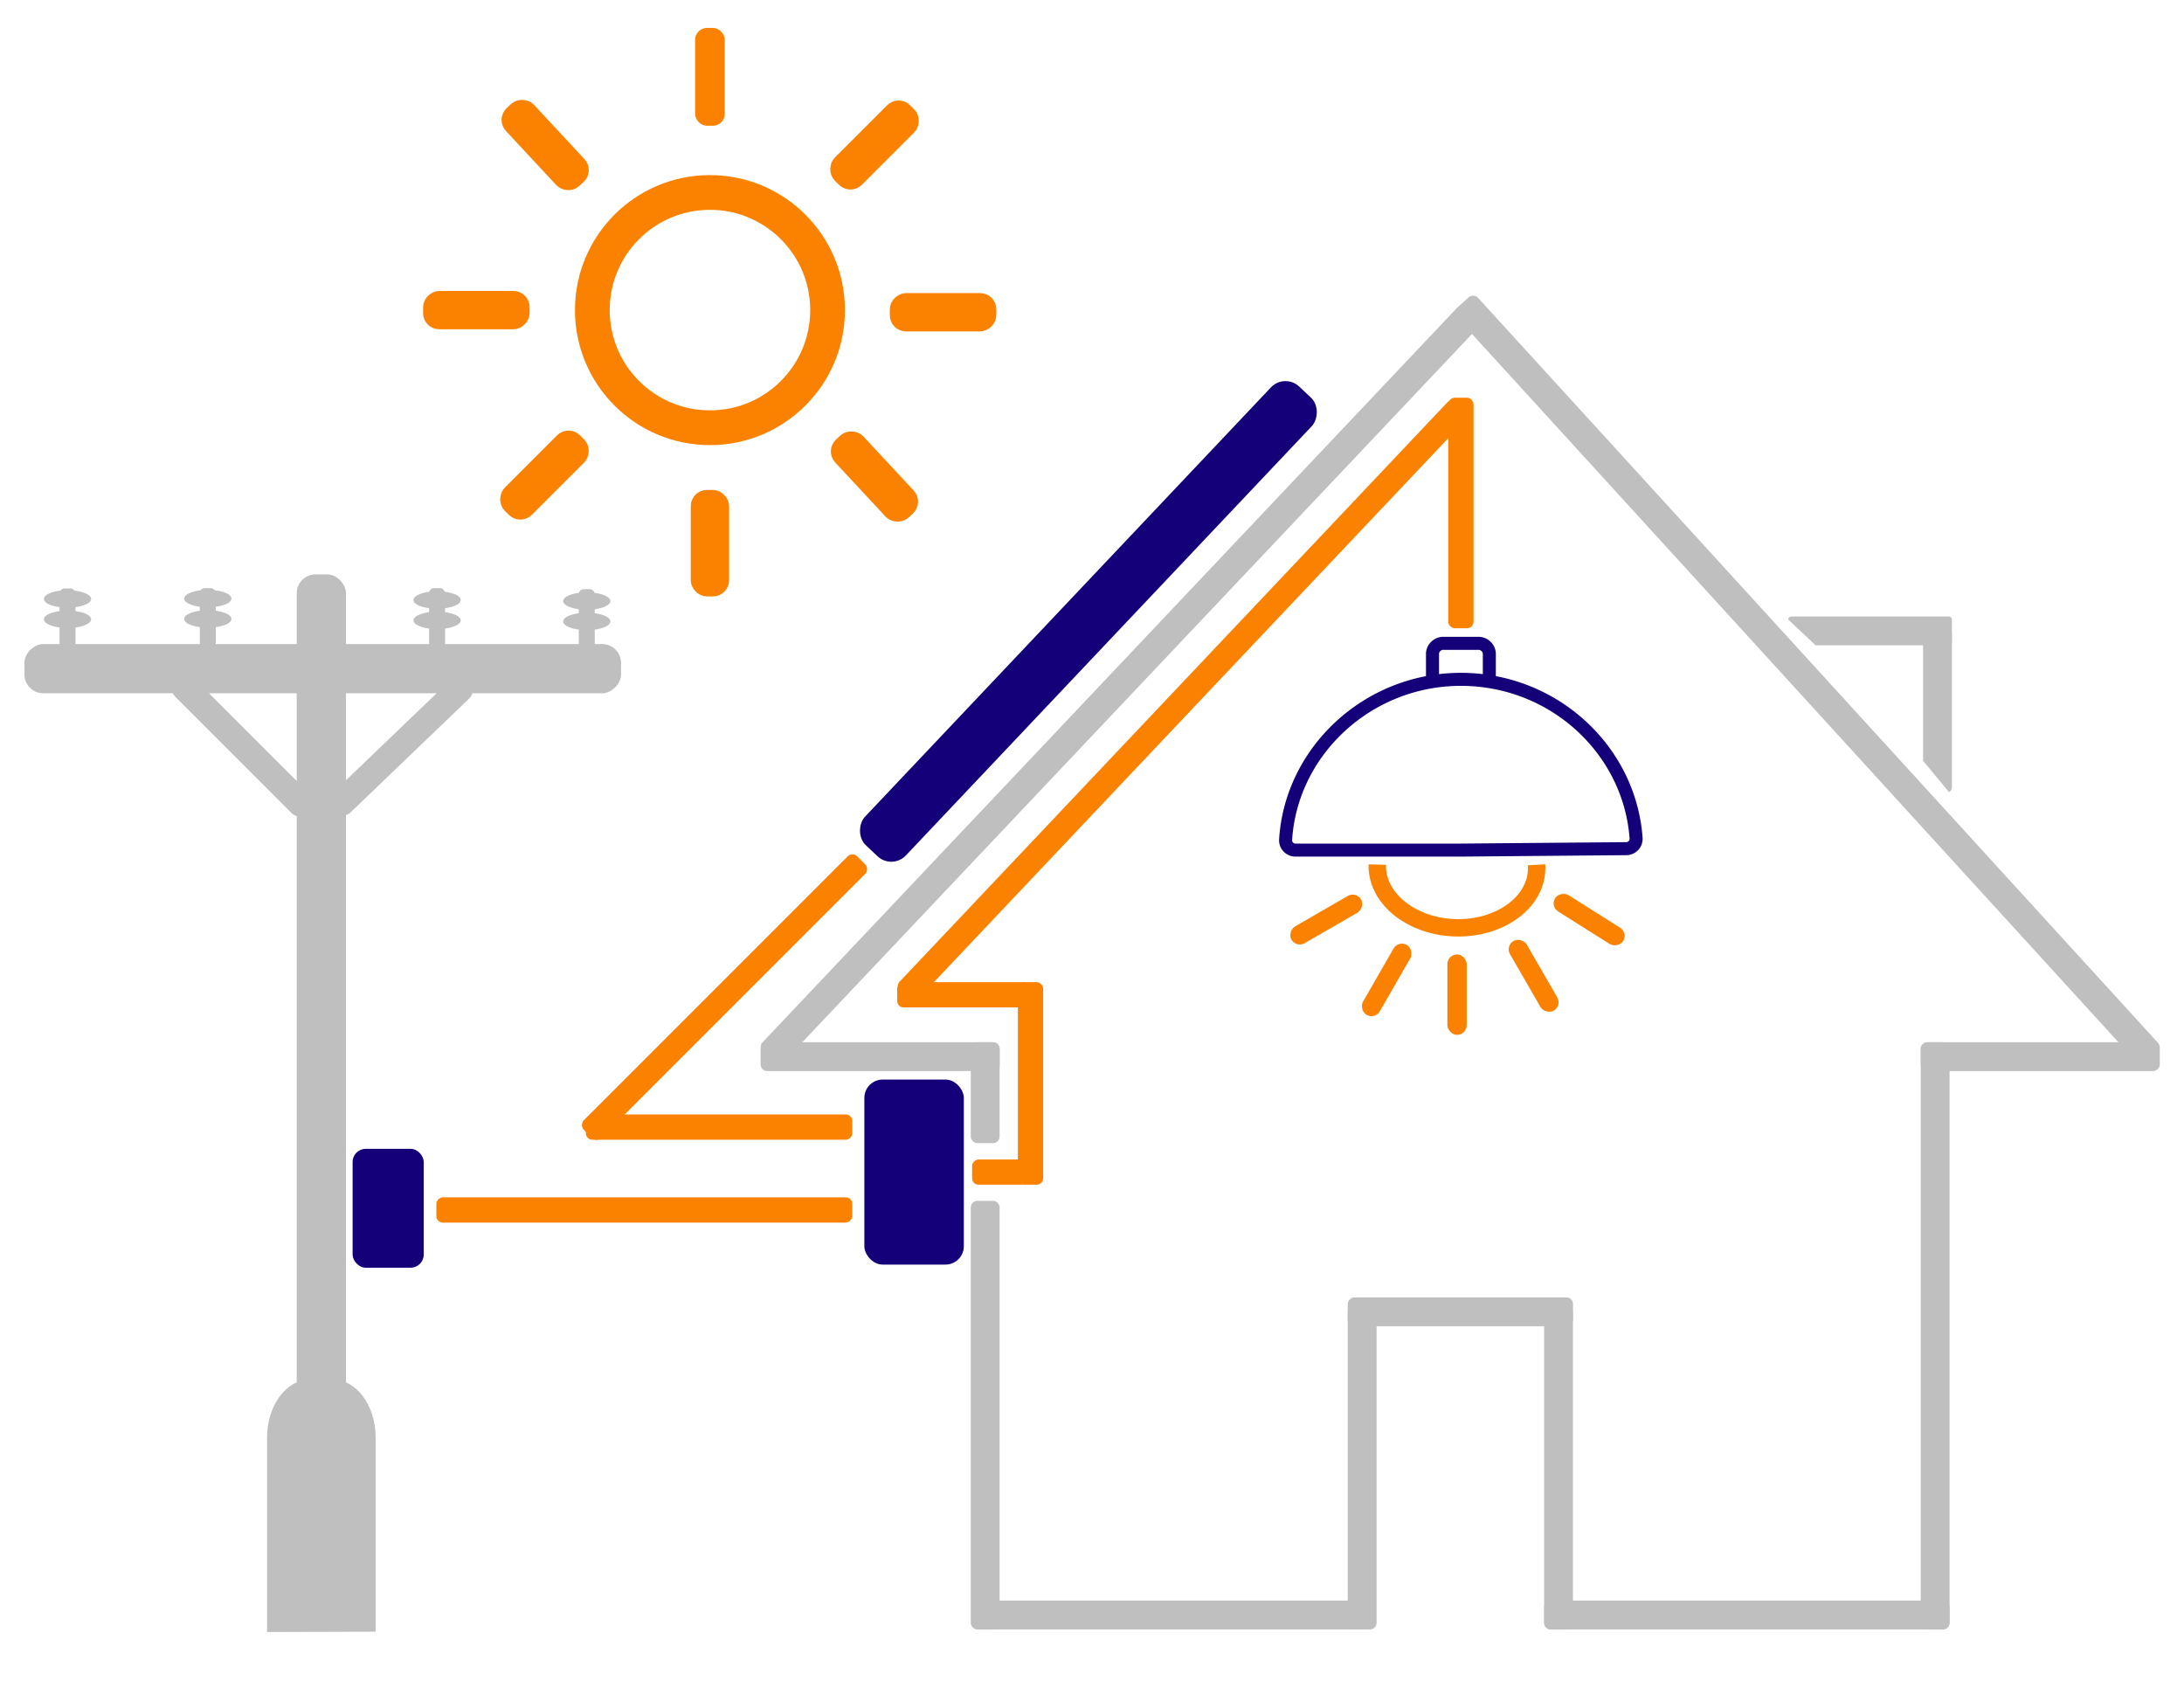
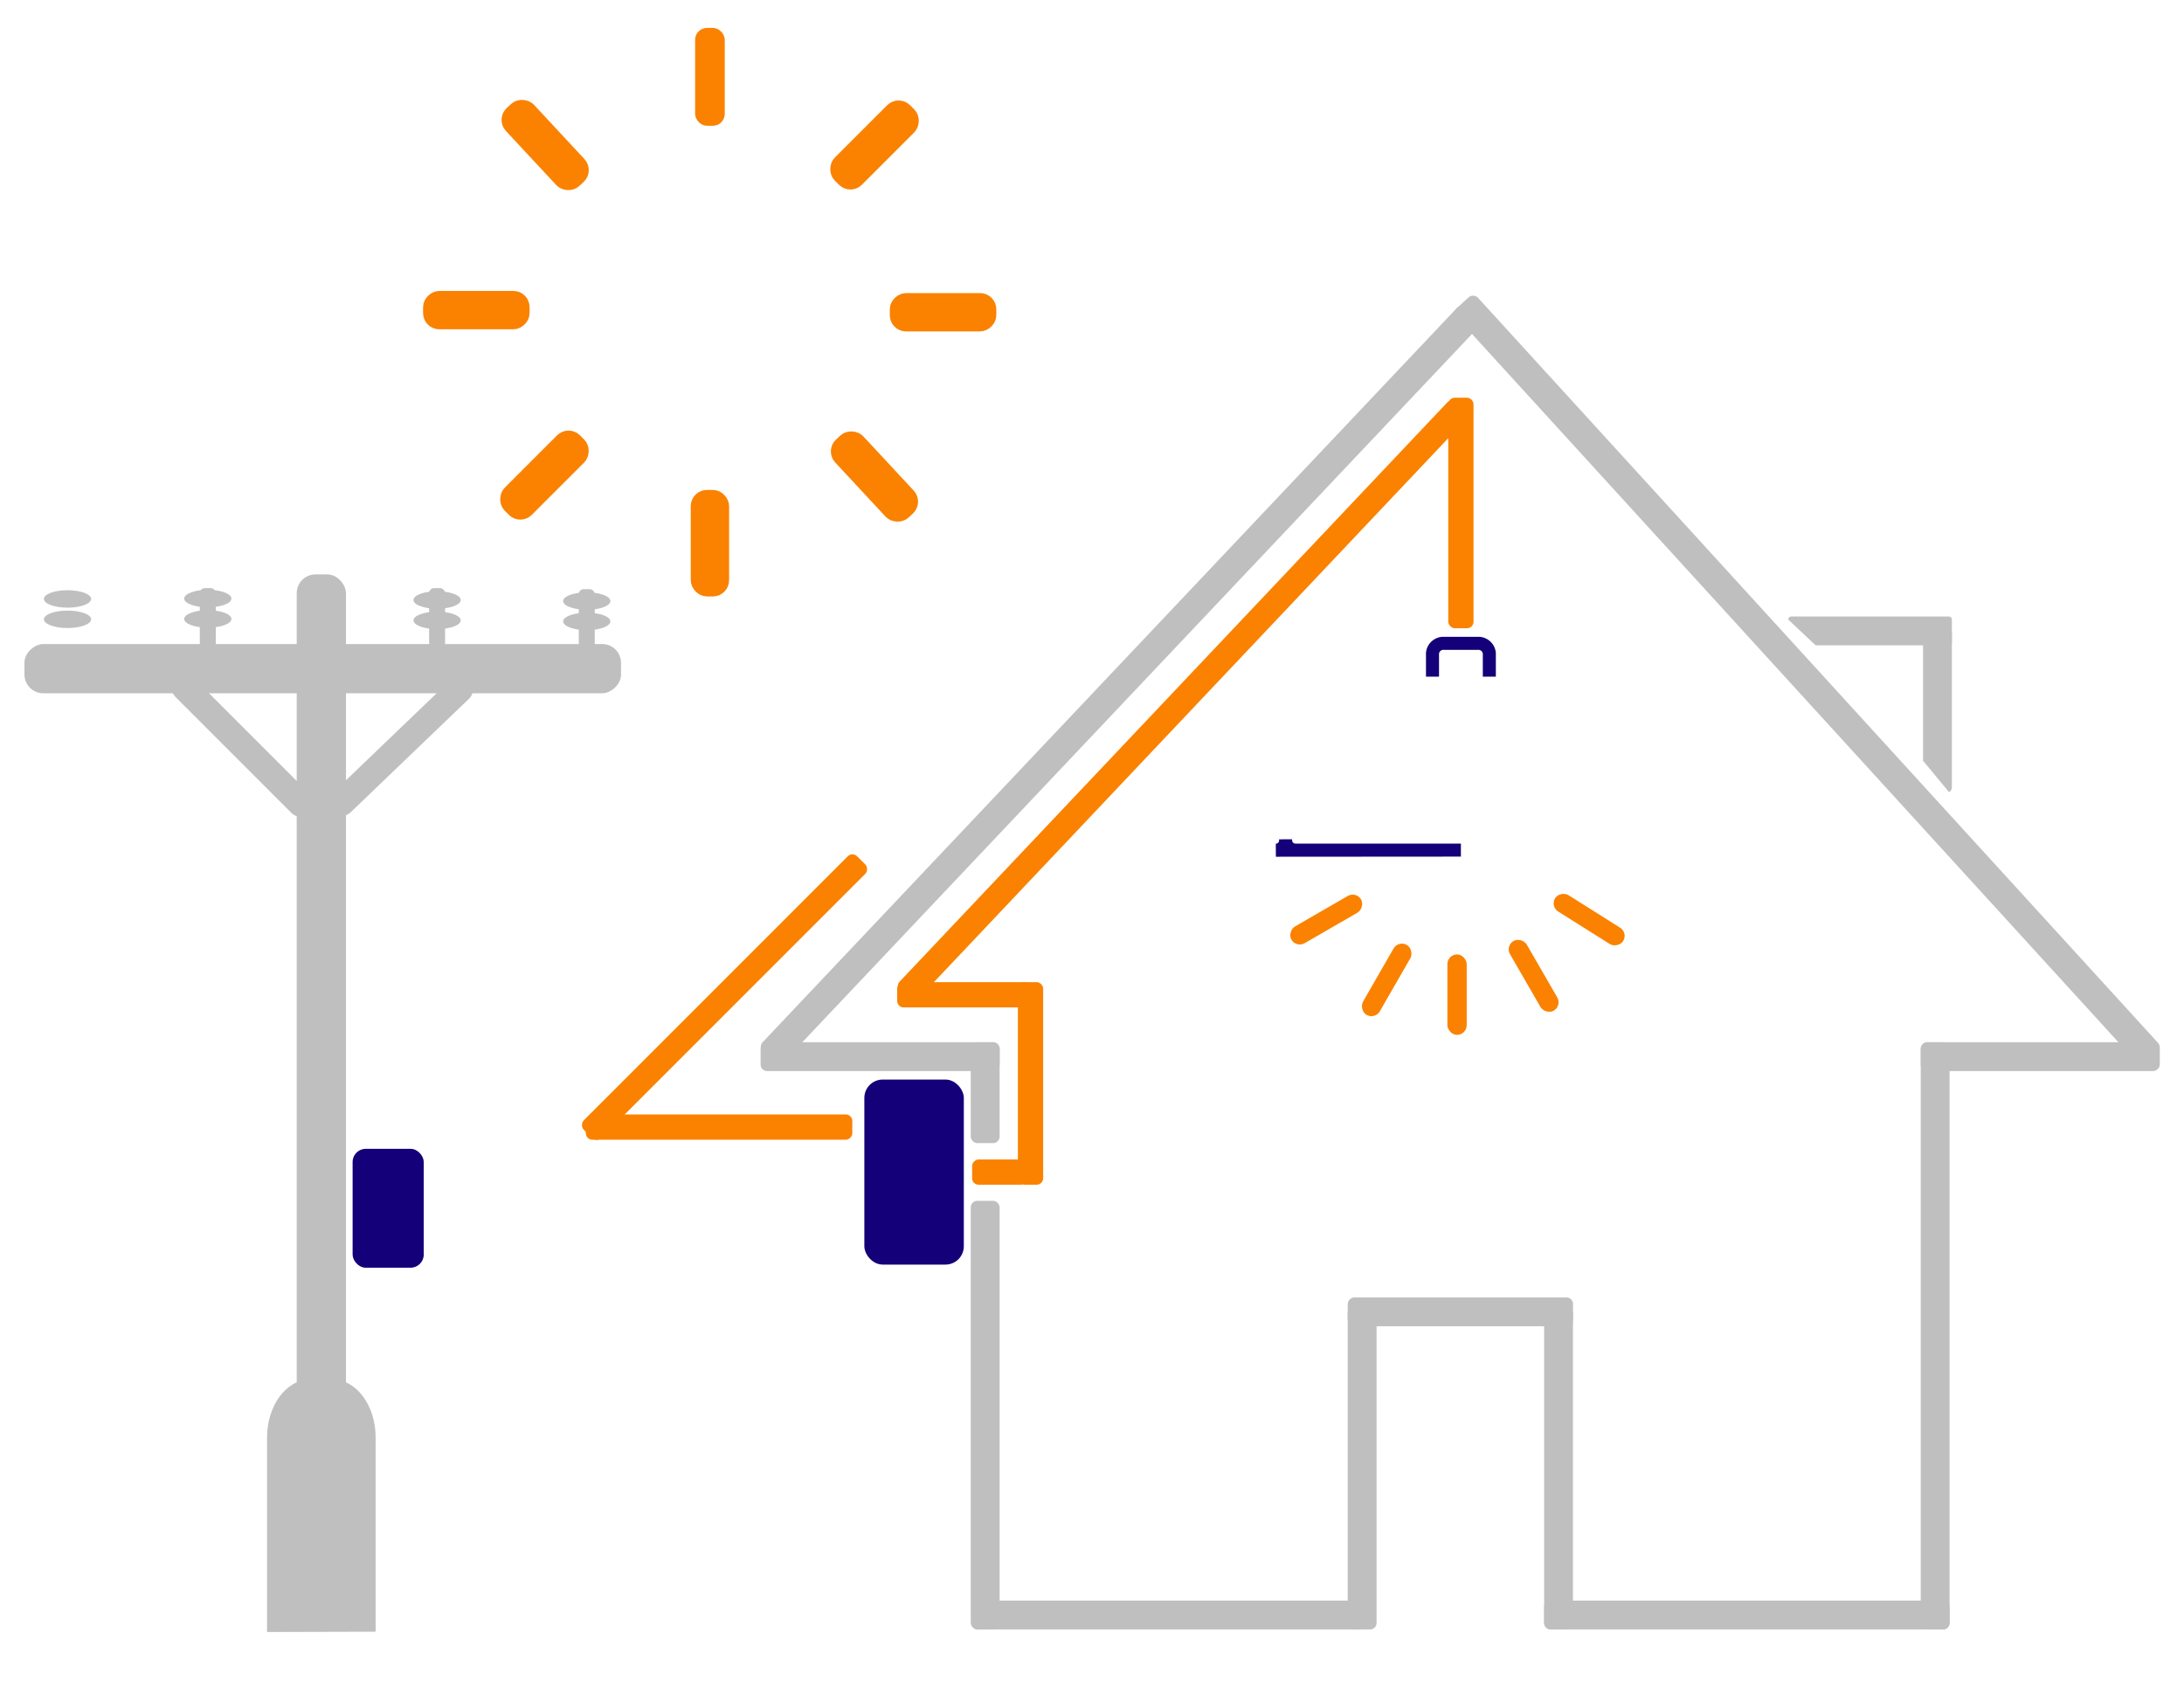
<svg xmlns="http://www.w3.org/2000/svg" xmlns:ns1="http://sodipodi.sourceforge.net/DTD/sodipodi-0.dtd" xmlns:ns2="http://www.inkscape.org/namespaces/inkscape" id="Capa_1" data-name="Capa 1" viewBox="0 0 503 392" version="1.1" ns1:docname="404" ns2:version="1.2.2 (732a01da63, 2022-12-09)" width="503" height="392">
  <defs id="defs115" />
  <ns1:namedview id="namedview113" pagecolor="#ffffff" bordercolor="#000000" borderopacity="0.25" ns2:showpageshadow="2" ns2:pageopacity="0.0" ns2:pagecheckerboard="0" ns2:deskcolor="#d1d1d1" showgrid="false" ns2:zoom="1.8375263" ns2:cx="268.56758" ns2:cy="190.47346" ns2:window-width="2560" ns2:window-height="1009" ns2:window-x="-8" ns2:window-y="-8" ns2:window-maximized="1" ns2:current-layer="Capa_1" />
-   <rect x="273.97" y="-140.918" width="12.97" height="145.32" rx="4.62" transform="rotate(43.4)" fill="#3668b1" id="rect2" style="fill:#140078;fill-opacity:1" />
  <rect x="277.493" y="-0.157" width="5.712" height="89.051" rx="1.528" transform="rotate(45)" fill="#f39204" id="rect4" style="fill:#fa8200;fill-opacity:1;stroke-width:1.025" />
  <rect x="-262.46" y="134.931" width="5.82" height="61.366" rx="1.49" transform="rotate(-90)" fill="#f39204" id="rect6" style="fill:#fa8200;fill-opacity:1;stroke-width:1.011" />
-   <rect x="-281.54" y="100.496" width="5.82" height="95.791" rx="1.49" transform="rotate(-90)" fill="#f39204" id="rect8" style="fill:#fa8200;fill-opacity:1;stroke-width:0.844" />
  <rect x="-240.25" y="-272.81" width="5.82" height="46.64" rx="1.49" transform="scale(-1)" fill="#f39204" id="rect10" style="fill:#fa8200;fill-opacity:1;stroke-width:1" />
  <rect x="-272.82" y="223.89" width="5.82" height="12.67" rx="1.49" transform="rotate(-90)" fill="#f39204" id="rect12" style="fill:#fa8200;fill-opacity:1" />
  <rect x="-231.99" y="206.63" width="5.82" height="30.71" rx="1.49" transform="rotate(-90)" fill="#f39204" id="rect14" style="fill:#fa8200;fill-opacity:1" />
  <rect x="305.859" y="-163.172" width="5.82" height="186.61" rx="1.49" transform="rotate(43.4)" fill="#f39204" id="rect16" style="fill:#fa8200;fill-opacity:1" />
  <rect x="-339.37" y="-144.67" width="5.82" height="53.08" rx="1.49" transform="scale(-1)" fill="#f39204" id="rect18" style="fill:#fa8200;fill-opacity:1" />
  <rect x="-221.98" y="-291.21" width="22.91" height="42.61" rx="4.22" transform="scale(-1)" fill="#3668b1" id="rect20" style="fill:#140078;fill-opacity:1" />
  <rect x="-97.59" y="-291.927" width="16.379" height="27.372" rx="3.017" transform="scale(-1)" fill="#3668b1" id="rect20-1" style="fill:#140078;fill-opacity:1;stroke-width:0.678" />
  <rect x="-230.22" y="-375.23" width="6.64" height="98.703" rx="1.49" transform="scale(-1)" fill="#1d1d1b" id="rect22" style="fill:#bfbfbf;fill-opacity:1;stroke-width:0.989" />
  <rect x="-317.04" y="-375.23" width="6.64" height="74.45" rx="1.49" transform="scale(-1)" fill="#1d1d1b" id="rect24" style="fill:#bfbfbf;fill-opacity:1" />
  <rect x="-362.27" y="-375.23" width="6.64" height="74.45" rx="1.49" transform="scale(-1)" fill="#1d1d1b" id="rect26" style="fill:#bfbfbf;fill-opacity:1" />
  <rect x="-230.22" y="-263.243" width="6.64" height="23.233" rx="1.49" transform="scale(-1)" fill="#1d1d1b" id="rect28" style="fill:#bfbfbf;fill-opacity:1;stroke-width:0.956" />
  <rect x="298.77" y="-362.28" width="6.64" height="51.88" rx="1.49" transform="rotate(90)" fill="#1d1d1b" id="rect30" style="fill:#bfbfbf;fill-opacity:1" />
  <rect x="368.59" y="-313.71" width="6.64" height="89.83" rx="1.49" transform="rotate(90)" fill="#1d1d1b" id="rect32" style="fill:#bfbfbf;fill-opacity:1" />
  <rect x="368.59" y="-449.01" width="6.64" height="93.37" rx="1.49" transform="rotate(90)" fill="#1d1d1b" id="rect34" style="fill:#bfbfbf;fill-opacity:1" />
  <rect x="-449.01" y="-375.23" width="6.64" height="135.22" rx="1.49" transform="scale(-1)" fill="#1d1d1b" id="rect36" style="fill:#bfbfbf;fill-opacity:1" />
  <rect x="240.01" y="-497.42" width="6.64" height="55.05" rx="1.49" transform="rotate(90)" fill="#1d1d1b" id="rect38" style="fill:#bfbfbf" />
  <rect x="240.01" y="-230.23" width="6.64" height="55.05" rx="1.49" transform="rotate(90)" fill="#1d1d1b" id="rect40" style="fill:#bfbfbf;fill-opacity:1" />
  <rect x="-299.165" y="-55.289" width="6.64" height="235.66" rx="1.49" transform="rotate(-136.6)" fill="#1d1d1b" id="rect42" style="fill:#bfbfbf;fill-opacity:1" />
  <rect x="198.539" y="278.607" width="6.64" height="235.34" rx="1.49" transform="rotate(-42.39)" fill="#1d1d1b" id="rect44" style="fill:#bfbfbf;fill-opacity:1" />
  <path d="m 411.85,142.67 a 0.72,0.72 0 0 1 0.74,-0.7 h 36.2 a 0.73,0.73 0 0 1 0.75,0.7 v 5.25 a 0.73,0.73 0 0 1 -0.75,0.69 h -30.63" fill="#1d1d1b" id="path46" style="fill:#bfbfbf;fill-opacity:1" />
  <path d="m 442.9,175.18 v -29.25 a 1.26,1.26 0 0 1 1.26,-1.26 h 4.12 a 1.27,1.27 0 0 1 1.26,1.26 v 35.37 a 1.26,1.26 0 0 1 -0.66,1.11" fill="#1d1d1b" id="path48" style="fill:#bfbfbf;fill-opacity:1" />
-   <path d="m 336.46,195.76 h -38.11 a 2.26,2.26 0 0 1 -2.26,-2.39 c 1.29,-20.48 19,-36.93 40.37,-36.93 21.37,0 38.88,16.24 40.35,36.57 a 2.27,2.27 0 0 1 -2.24,2.42 z" fill="none" stroke="#3668b1" stroke-miterlimit="10" stroke-width="3" id="path50" style="stroke:#140078;stroke-opacity:1" />
-   <circle cx="163.51" cy="71.41" r="27.09" fill="none" stroke="#f39200" stroke-miterlimit="10" stroke-width="8" id="circle52" style="stroke:#fa8200;stroke-opacity:1" />
+   <path d="m 336.46,195.76 h -38.11 a 2.26,2.26 0 0 1 -2.26,-2.39 a 2.27,2.27 0 0 1 -2.24,2.42 z" fill="none" stroke="#3668b1" stroke-miterlimit="10" stroke-width="3" id="path50" style="stroke:#140078;stroke-opacity:1" />
  <rect x="66.295" y="99.189" width="5.83" height="21.53" rx="2.23" transform="rotate(-42.92)" fill="#f39200" stroke="#f39200" stroke-miterlimit="10" stroke-width="3" id="rect54" style="fill:#fa8200;fill-opacity:1;stroke:#fa8200;stroke-opacity:1" />
  <rect x="160.59" y="6.93" width="5.83" height="21.53" rx="2.23" fill="#f39200" stroke="#f39200" stroke-miterlimit="10" id="rect56" style="fill:#fa8200;fill-opacity:1;stroke:#fa8200;stroke-opacity:1" />
  <rect x="163.115" y="-129.576" width="5.83" height="21.53" rx="2.23" transform="rotate(45)" fill="#f39200" stroke="#f39200" stroke-miterlimit="10" stroke-width="3" id="rect58" style="fill:#fa8200;fill-opacity:1;stroke:#fa8200;stroke-opacity:1" />
  <rect x="68.99" y="-227.96" width="5.83" height="21.53" rx="2.23" transform="rotate(90)" fill="#f39200" stroke="#f39200" stroke-miterlimit="10" stroke-width="3" id="rect60" style="fill:#fa8200;fill-opacity:1;stroke:#fa8200;stroke-opacity:1" />
  <rect x="68.5" y="-120.47" width="5.83" height="21.53" rx="2.23" transform="rotate(90)" fill="#f39200" stroke="#f39200" stroke-miterlimit="10" stroke-width="3" id="rect62" style="fill:#fa8200;fill-opacity:1;stroke:#fa8200;stroke-opacity:1" />
  <rect x="69.844" y="206.743" width="5.83" height="21.53" rx="2.23" transform="rotate(-42.92)" fill="#f39200" stroke="#f39200" stroke-miterlimit="10" stroke-width="3" id="rect64" style="fill:#fa8200;fill-opacity:1;stroke:#fa8200;stroke-opacity:1" />
  <rect x="163.112" y="-22.069" width="5.83" height="21.53" rx="2.23" transform="rotate(45)" fill="#f39200" stroke="#f39200" stroke-miterlimit="10" stroke-width="3" id="rect66" style="fill:#fa8200;fill-opacity:1;stroke:#fa8200;stroke-opacity:1" />
  <rect x="160.59" y="114.32" width="5.83" height="21.53" rx="2.23" fill="#f39200" stroke="#f39200" stroke-miterlimit="10" stroke-width="3" id="rect68" style="fill:#fa8200;fill-opacity:1;stroke:#fa8200;stroke-opacity:1" />
  <path d="m 329.92,155.82 v -5.38 a 2.52,2.52 0 0 1 2.69,-2.29 h 7.7 a 2.53,2.53 0 0 1 2.7,2.29 v 5.38" fill="none" stroke="#3668b1" stroke-miterlimit="10" stroke-width="3" id="path70" style="stroke:#140078;stroke-opacity:1" />
  <rect x="333.35" y="219.79" width="4.45" height="18.52" rx="2.23" fill="#f39200" id="rect72" style="fill:#fa8200;fill-opacity:1" />
-   <path d="m 353.9,199.14 a 10.65,10.65 0 0 1 0,1.13 c -0.24,7.71 -8.66,13.7 -18.79,13.38 -10.13,-0.32 -18.14,-6.84 -17.9,-14.55" fill="none" stroke="#f39200" stroke-miterlimit="10" stroke-width="4" id="path74" style="stroke:#fa8200;stroke-opacity:1" />
  <rect x="387.107" y="27.211" width="4.465" height="18.584" rx="2.238" transform="rotate(29.887)" fill="#f39200" id="rect76" style="fill:#fa8200;fill-opacity:1;stroke-width:1.003" />
  <rect x="333.885" y="-167.909" width="4.45" height="18.52" rx="2.23" transform="rotate(60)" fill="#f39200" id="rect78" style="fill:#fa8200;fill-opacity:1" />
  <rect x="191.313" y="361.952" width="4.45" height="18.52" rx="2.23" transform="rotate(-30)" fill="#f39200" id="rect80" style="fill:#fa8200;fill-opacity:1" />
  <rect x="13.685" y="413.287" width="4.45" height="18.52" rx="2.23" transform="rotate(-57.79)" fill="#f39200" id="rect82" style="fill:#fa8200;fill-opacity:1" />
  <rect x="68.34" y="132.27" width="11.34" height="190.71" rx="4.33" fill="#1d1d1b" id="rect84" style="fill:#bfbfbf" />
  <rect x="-159.65" y="5.63" width="11.34" height="137.4" rx="4.33" transform="rotate(-90)" fill="#1d1d1b" id="rect86" style="fill:#bfbfbf" />
  <path d="M 86.51,375.75 V 331 c 0,-7.31 -4.4,-13.29 -9.78,-13.29 h -5.44 c -5.38,0 -9.78,6 -9.78,13.29 v 44.82" fill="#1d1d1b" id="path88" style="fill:#bfbfbf" />
  <rect x="-84.91" y="139.203" width="6.07" height="43.6" rx="2.83" transform="rotate(-45)" fill="#1d1d1b" id="rect90" style="fill:#bfbfbf" />
  <rect x="-190.894" y="-74.06" width="6.07" height="43.6" rx="2.83" transform="rotate(-133.81)" fill="#1d1d1b" id="rect92" style="fill:#bfbfbf" />
  <rect x="-49.7" y="-149.16" width="3.68" height="13.73" rx="1.15" transform="scale(-1)" fill="#1d1d1b" id="rect94" style="fill:#bfbfbf" />
  <rect x="-102.51" y="-149.16" width="3.68" height="13.73" rx="1.15" transform="scale(-1)" fill="#1d1d1b" id="rect96" style="fill:#bfbfbf" />
  <ellipse cx="47.86" cy="137.84" rx="5.44" ry="2.01" fill="#1d1d1b" id="ellipse98" style="fill:#bfbfbf" />
  <ellipse cx="47.86" cy="142.53" rx="5.44" ry="2.01" fill="#1d1d1b" id="ellipse100" style="fill:#bfbfbf" />
-   <rect x="-17.39" y="-149.244" width="3.68" height="13.73" rx="1.15" transform="scale(-1)" fill="#1d1d1b" id="rect94-9" style="fill:#bfbfbf" />
  <ellipse cx="15.55" cy="137.924" rx="5.44" ry="2.01" fill="#1d1d1b" id="ellipse98-0" style="fill:#bfbfbf" />
  <ellipse cx="15.55" cy="142.614" rx="5.44" ry="2.01" fill="#1d1d1b" id="ellipse100-8" style="fill:#bfbfbf" />
  <ellipse cx="100.67" cy="138.17" rx="5.44" ry="2.01" fill="#1d1d1b" id="ellipse102" style="fill:#bfbfbf" />
  <ellipse cx="100.67" cy="142.86" rx="5.44" ry="2.01" fill="#1d1d1b" id="ellipse104" style="fill:#bfbfbf" />
  <rect x="-136.98" y="-149.4" width="3.68" height="13.73" rx="1.15" transform="scale(-1)" fill="#1d1d1b" id="rect106" style="fill:#bfbfbf" />
  <ellipse cx="135.14" cy="138.41" rx="5.44" ry="2.01" fill="#1d1d1b" id="ellipse108" style="fill:#bfbfbf" />
  <ellipse cx="135.14" cy="143.1" rx="5.44" ry="2.01" fill="#1d1d1b" id="ellipse110" style="fill:#bfbfbf" />
</svg>